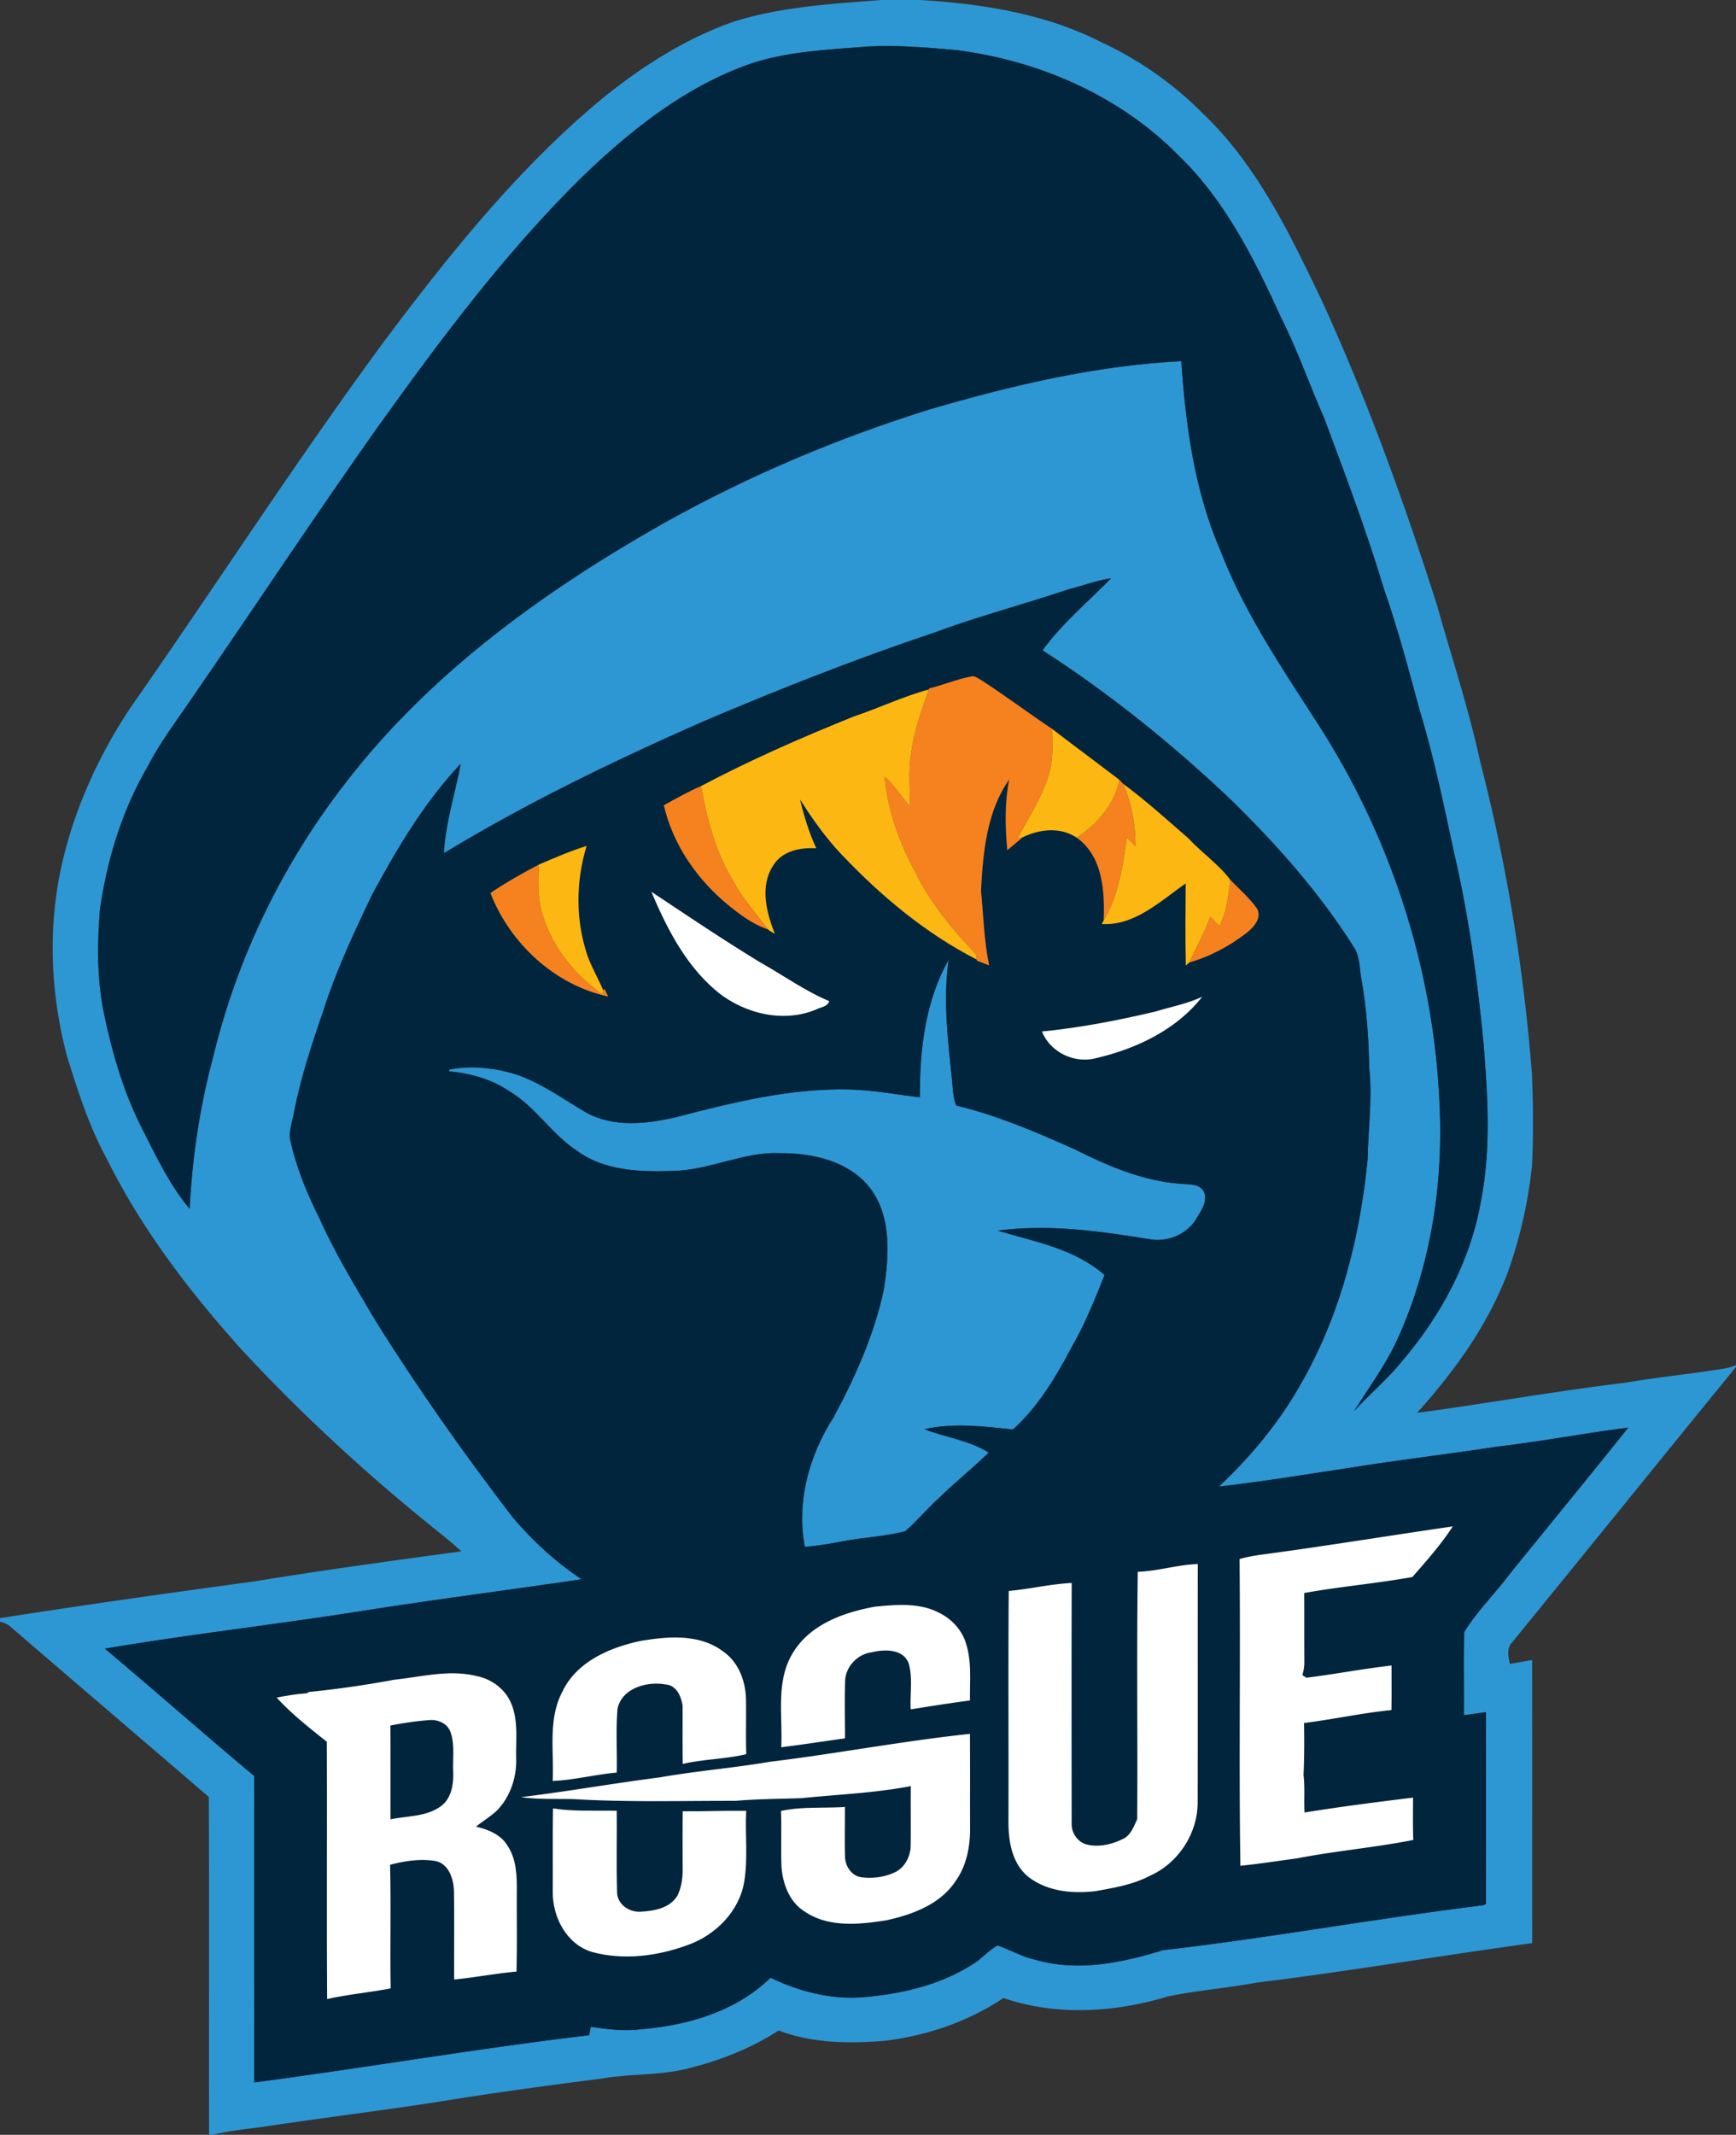
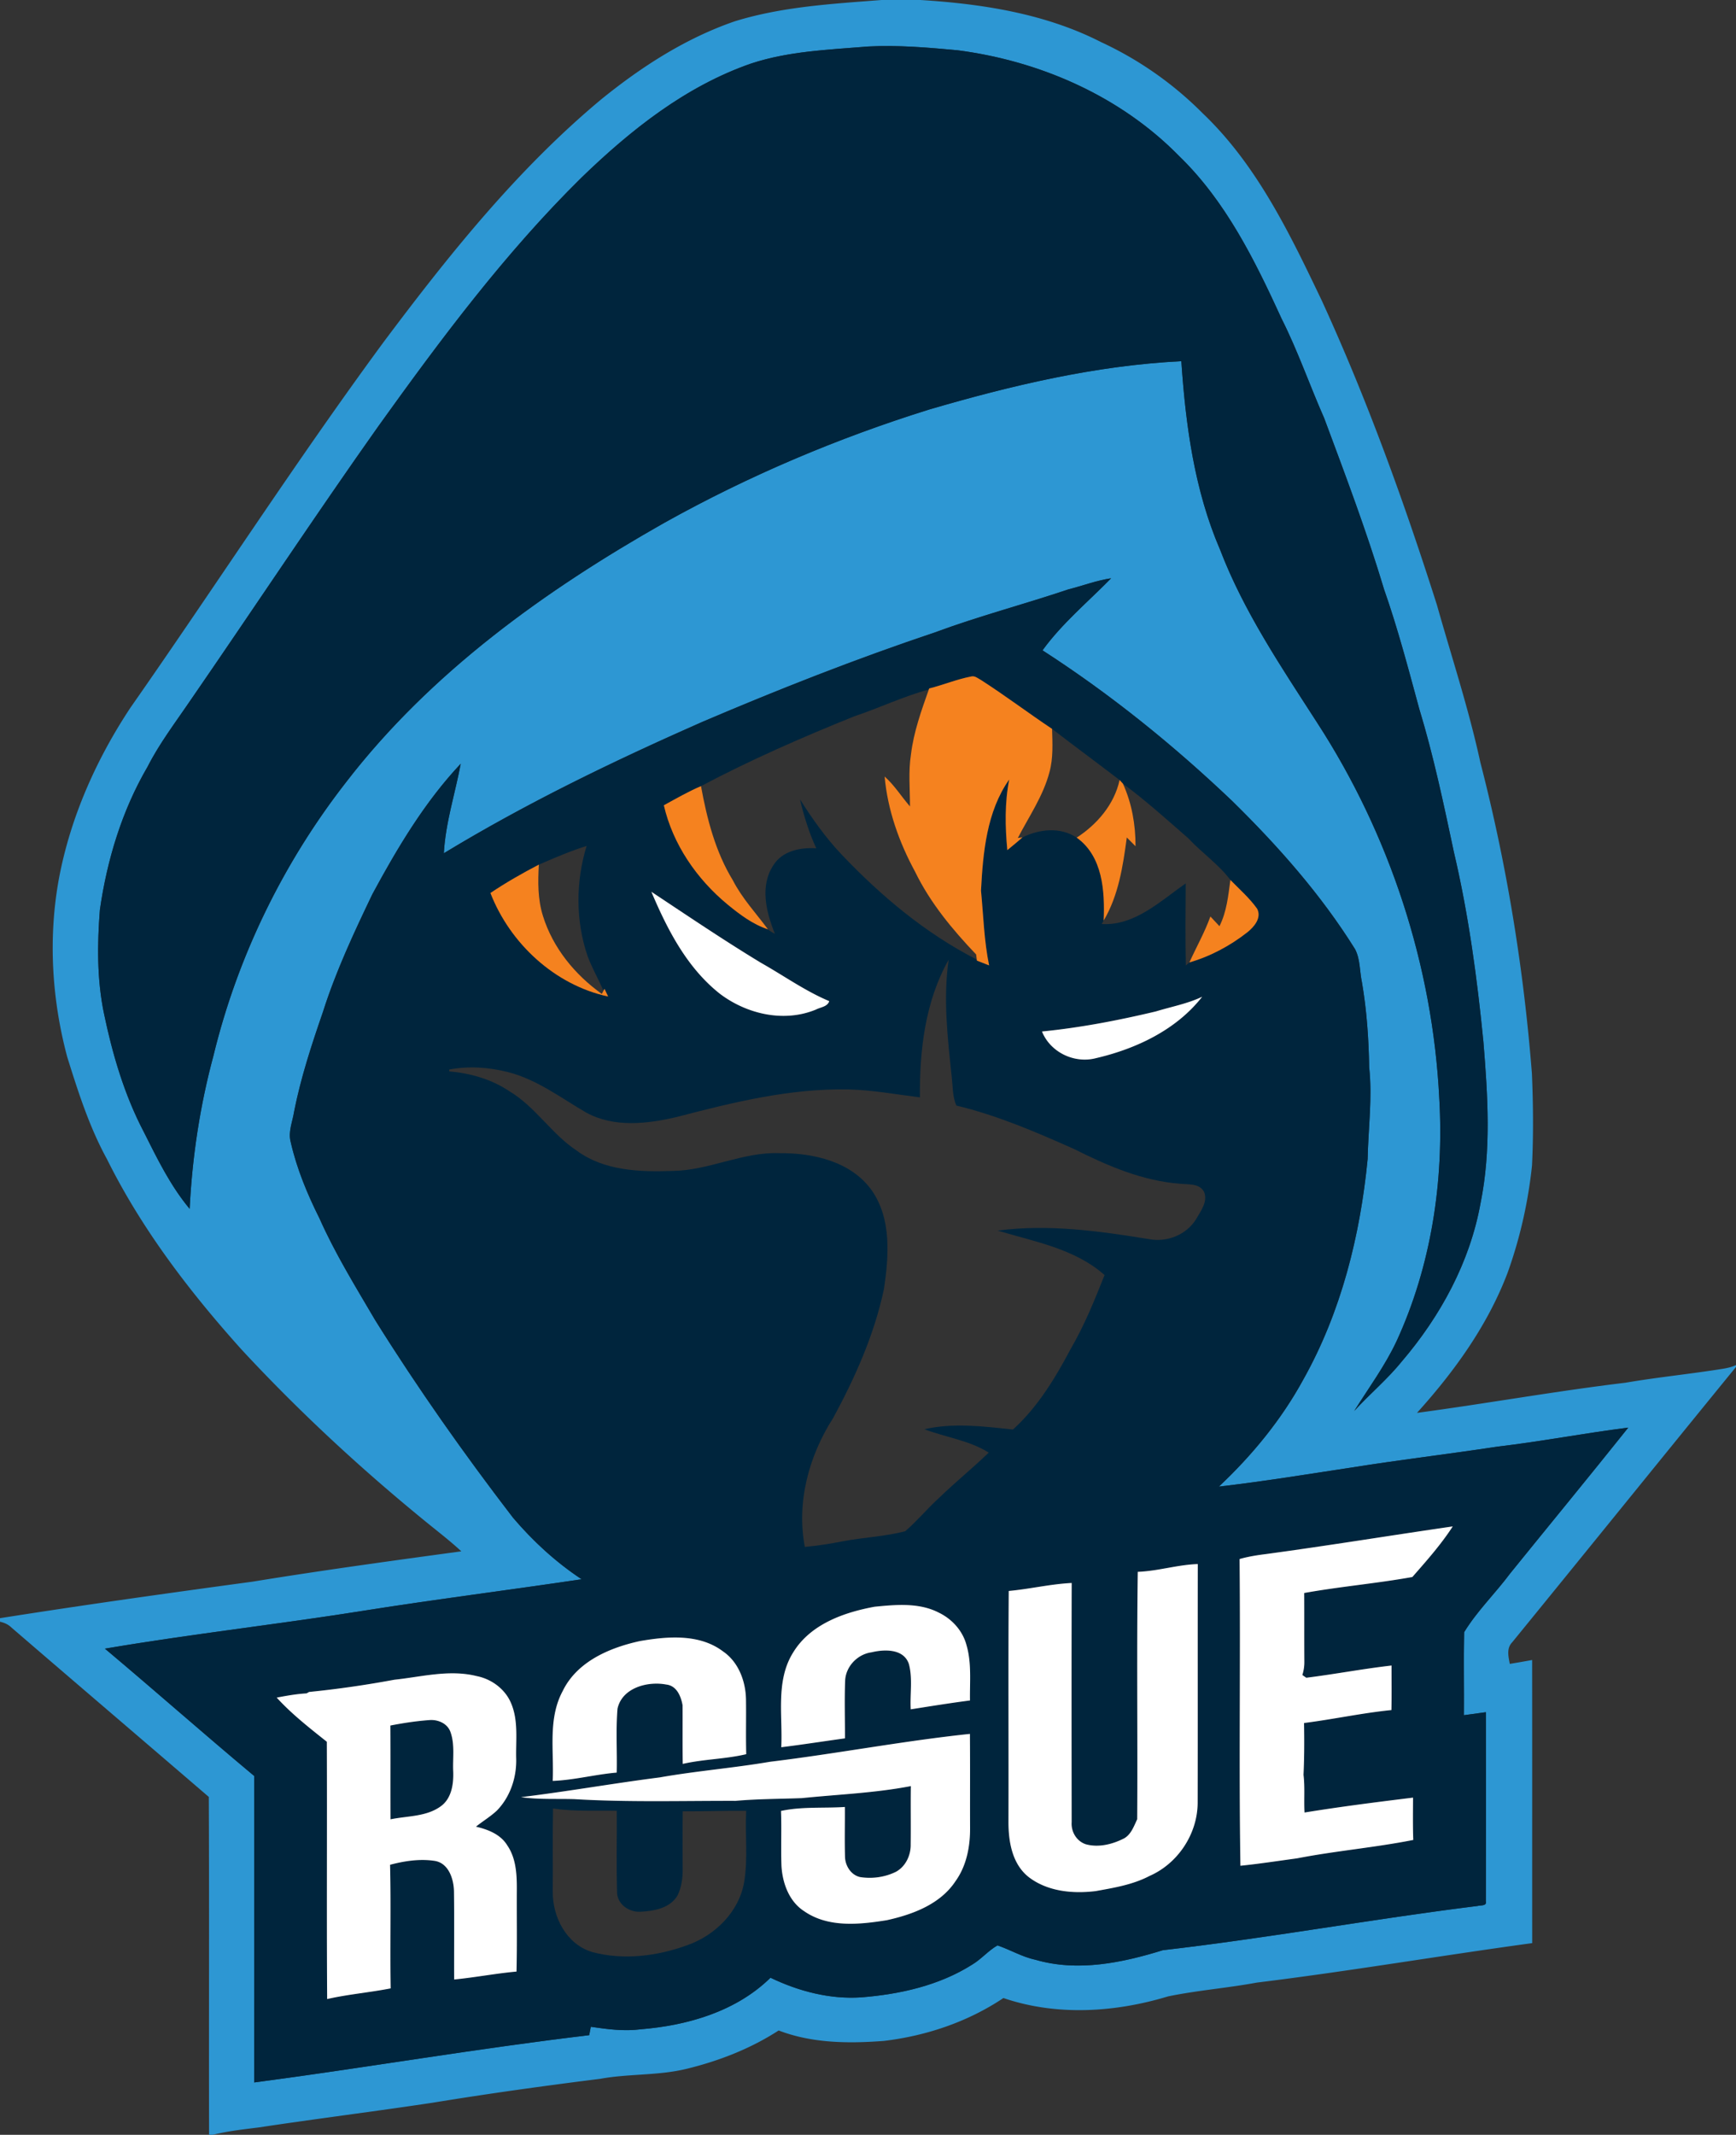
<svg xmlns="http://www.w3.org/2000/svg" id="Layer_1" viewBox="-22 82.89 550 676">
  <rect x="-22" y="82.89" width="550" height="676" fill="#333333" stroke="none" />
  <style>.st0{fill:#2d97d3}.st1{fill:#00253d}.st2{fill:#f5821f}.st3{fill:#fdb713}.st4{fill:#fff}</style>
  <g id="_x23_2d97d3ff">
    <path d="M257.32 82.89h12.29c19.6 1.22 39.58 4.31 57.24 13.34a111.364 111.364 0 0 1 32.23 22.58c17.2 16.4 27.61 38.2 37.72 59.33 14.32 31.24 26.03 63.6 36.45 96.32 4.68 16.59 10.1 32.97 13.75 49.83 8.36 32.28 13.73 65.3 16.34 98.54.41 9.7.5 19.43.03 29.12-1.21 11.56-3.79 22.98-7.71 33.91-6.31 16.67-16.86 31.29-28.74 44.43 22.05-2.96 43.96-6.9 66.05-9.55 10.38-1.78 20.87-2.79 31.26-4.48 1.28-.24 2.58-.53 3.77-1.11v.59c-23.7 29.03-47.24 58.19-70.94 87.23-1.82 1.89-1.16 4.51-.73 6.8 2.36-.39 4.72-.8 7.08-1.23.04 29.88 0 59.76.02 89.65-29.11 3.97-58.08 8.92-87.24 12.5-9.33 1.73-18.83 2.45-28.12 4.37-16.86 5.1-35.31 6.27-52.17.52-11.25 7.54-24.45 11.98-37.86 13.58-11.18.85-22.73.77-33.35-3.31-8.92 5.78-18.95 9.67-29.25 12.17-8.97 2.17-18.3 1.49-27.34 3.15-17.74 2.22-35.46 4.69-53.1 7.57-18.3 2.76-36.67 5.04-54.97 7.81-4.9.61-9.83 1.16-14.64 2.34h-1.15c-.09-35.66.08-71.33-.09-106.99-20.81-17.89-41.7-35.7-62.49-53.61-1.01-1-2.3-1.57-3.66-1.87v-1.12c26.61-4.2 53.28-7.94 79.97-11.56 22.01-3.58 44.1-6.61 66.19-9.61-3.37-3.12-7-5.93-10.57-8.82-20.9-16.98-40.71-35.29-59.03-55.04-16.49-18.34-31.65-38.15-42.66-60.31-5.6-10.2-9.15-21.34-12.61-32.4-4.9-18.35-6.05-37.74-2.62-56.45 3.64-19.39 11.8-37.73 22.66-54.13 26.89-38.43 52.32-77.88 80.13-115.67 20.65-27.58 42.41-54.78 68.99-76.93 12.74-10.34 26.78-19.39 42.37-24.75 15.06-4.65 30.89-5.53 46.5-6.74m-41.38 20.13c-20.68 7.16-38.14 21.05-53.69 36.09-24.22 23.86-44.62 51.2-64.38 78.76-20.22 28.56-39.51 57.75-59.37 86.55-4.74 7-9.92 13.74-13.77 21.31-8.08 13.83-12.81 29.44-15.08 45.24-.85 10.92-.95 22.05 1.29 32.83 2.69 12.92 6.45 25.75 12.6 37.48 4.25 8.45 8.45 17.11 14.55 24.4.8-16.33 3.26-32.62 7.52-48.42 7.62-31.45 22.15-61.19 42.04-86.69 26.78-34.73 63.01-60.74 100.87-82.15 26.63-14.87 54.85-26.8 83.96-35.88 26.02-7.6 52.63-13.92 79.79-15.27 1.38 20.3 4.15 40.87 12.28 59.69 7.52 19.63 19.38 37.12 30.69 54.69 23.03 35.44 36.69 77 38.76 119.24 1.49 26.1-2.55 52.77-13.51 76.63-3.69 7.86-8.86 14.85-13.45 22.17 4.89-5.36 10.51-10.03 15.08-15.69 12.22-14.3 21.59-31.46 24.94-50.09 3.42-16.8 2.3-34.1.92-51.06-1.99-20.18-4.7-40.34-9.35-60.1-3.23-15.2-6.43-30.44-10.96-45.32-3.46-12.71-6.8-25.47-11.17-37.91-5.51-18.36-12.29-36.29-18.98-54.24-4.62-10.46-8.35-21.3-13.51-31.52-8.44-18.44-17.68-37.17-32.44-51.45-18.53-18.92-44.04-30.1-70.12-33.49-9.46-.88-18.96-1.7-28.48-1.2-12.42 1.03-25.09 1.45-37.03 5.4m100.52 166.51c-14.01 4.72-28.35 8.46-42.23 13.61-25.02 8.38-49.58 18.04-73.85 28.4-27.98 12.33-55.6 25.66-81.76 41.54.52-9.64 3.58-18.9 5.34-28.34-11.45 12.17-20.08 26.67-27.99 41.31-5.83 12.16-11.57 24.41-15.66 37.29-3.59 10.39-7.03 20.88-9.16 31.69-.49 3.12-1.91 6.3-1.05 9.49 1.92 8.43 5.25 16.45 9.11 24.17 4.99 11.21 11.45 21.66 17.65 32.23 13.48 21.56 28.16 42.37 43.65 62.53 6.34 7.46 13.58 14.11 21.76 19.52-22.75 3.4-45.58 6.26-68.3 9.85-27.53 4.39-55.25 7.47-82.73 12.13 15.87 13.32 31.39 27.05 47.3 40.32 0 32.35.03 64.7-.01 97.04 35.42-4.68 70.65-10.75 106.14-14.97.13-.66.38-2 .51-2.66 5.23.77 10.54 1.49 15.83.79 14.85-1.2 30.23-5.65 41.1-16.32 8.94 4.29 18.84 6.9 28.82 6.21 12.21-.98 24.65-3.75 35.1-10.38 2.89-1.73 5.07-4.4 7.99-6.06 4.07 1.37 7.81 3.65 12.06 4.55 13.34 3.88 27.41.97 40.35-3.04 33.36-3.83 66.4-9.87 99.72-14.01.89-.27 3.01.1 2.6-1.51.07-19.94.05-39.89.01-59.84-2.33.32-4.64.64-6.96.95.07-8.76-.12-17.53.07-26.28 4.08-6.69 9.81-12.23 14.49-18.5 12.49-15.44 25.12-30.77 37.5-46.28-13.85 1.75-27.58 4.39-41.45 6.02-15.42 2.35-30.89 4.17-46.29 6.63-13.97 2.11-27.92 4.41-41.96 6.02 10.52-9.88 19.81-21.18 26.74-33.88 12-21.37 18.05-45.64 20.4-69.9.19-9.68 1.53-19.35.48-29.02-.15-9.04-.77-18.07-2.31-26.99-.73-3.45-.5-7.19-2.15-10.37-10.8-17.32-24.41-32.68-38.94-46.94-18.54-17.65-38.56-33.83-60.09-47.7 6.18-8.53 14.39-15.32 21.73-22.82-4.63.69-9.03 2.38-13.56 3.52z" class="st0" />
-     <path d="M269.45 430.38c-.14-14.88 1.65-30.42 9.1-43.57-1.78 12.36-.32 24.83.99 37.16.34 2.99.22 6.2 1.45 9 12.91 3.08 25.18 8.36 37.28 13.75 10.57 5.31 21.73 10.14 33.67 11.01 2.62.29 6.06-.2 7.54 2.59 1.25 3.08-1.05 6.03-2.51 8.59-3.06 5-9.27 7.46-14.97 6.35-15.8-2.56-31.91-4.82-47.91-2.69 11.64 3.5 24.44 5.72 33.86 14.07-3.17 8.01-6.43 16.01-10.77 23.47-4.89 9.22-10.45 18.39-18.25 25.45-9.3-1-18.8-2.2-28.07-.1 6.74 2.57 14.18 3.51 20.4 7.4-5.12 4.96-10.69 9.42-15.79 14.4-3.7 3.34-6.88 7.24-10.66 10.49-6.49 1.72-13.27 1.94-19.85 3.21-3.96.78-7.95 1.4-11.97 1.77-2.71-14.19 1.3-28.88 9-40.87 6.97-12.87 13.03-26.44 16.07-40.82 1.53-10.38 2.45-22.14-3.87-31.21-6.5-9.14-18.53-11.87-29.14-11.78-11.71-.49-22.42 5.52-34.07 5.62-10.33.37-21.63-.04-30.28-6.44-7.98-5.28-13.06-13.87-21.31-18.79-5.65-3.8-12.31-5.7-19.05-6.29 0-.15-.01-.44-.02-.58 6.16-1.19 12.56-.73 18.61.8 9.13 2.31 16.72 8.13 24.73 12.79 8.83 4.87 19.39 3.63 28.8 1.42 17.8-4.64 35.96-9.12 54.49-8.71 7.56.19 15.01 1.58 22.5 2.51z" class="st0" />
  </g>
  <g id="_x23_00253dff">
-     <path d="M215.94 103.02c11.94-3.95 24.61-4.37 37.03-5.4 9.52-.5 19.02.32 28.48 1.2 26.08 3.39 51.59 14.57 70.12 33.49 14.76 14.28 24 33.01 32.44 51.45 5.16 10.22 8.89 21.06 13.51 31.52 6.69 17.95 13.47 35.88 18.98 54.24 4.37 12.44 7.71 25.2 11.17 37.91 4.53 14.88 7.73 30.12 10.96 45.32 4.65 19.76 7.36 39.92 9.35 60.1 1.38 16.96 2.5 34.26-.92 51.06-3.35 18.63-12.72 35.79-24.94 50.09-4.57 5.66-10.19 10.33-15.08 15.69 4.59-7.32 9.76-14.31 13.45-22.17 10.96-23.86 15-50.53 13.51-76.63-2.07-42.24-15.73-83.8-38.76-119.24-11.31-17.57-23.17-35.06-30.69-54.69-8.13-18.82-10.9-39.39-12.28-59.69-27.16 1.35-53.77 7.67-79.79 15.27-29.11 9.08-57.33 21.01-83.96 35.88-37.86 21.41-74.09 47.42-100.87 82.15-19.89 25.5-34.42 55.24-42.04 86.69-4.26 15.8-6.72 32.09-7.52 48.42-6.1-7.29-10.3-15.95-14.55-24.4-6.15-11.73-9.91-24.56-12.6-37.48-2.24-10.78-2.14-21.91-1.29-32.83 2.27-15.8 7-31.41 15.08-45.24 3.85-7.57 9.03-14.31 13.77-21.31 19.86-28.8 39.15-57.99 59.37-86.55 19.76-27.56 40.16-54.9 64.38-78.76 15.55-15.04 33.01-28.93 53.69-36.09z" class="st1" />
+     <path d="M215.94 103.02c11.94-3.95 24.61-4.37 37.03-5.4 9.52-.5 19.02.32 28.48 1.2 26.08 3.39 51.59 14.57 70.12 33.49 14.76 14.28 24 33.01 32.44 51.45 5.16 10.22 8.89 21.06 13.51 31.52 6.69 17.95 13.47 35.88 18.98 54.24 4.37 12.44 7.71 25.2 11.17 37.91 4.53 14.88 7.73 30.12 10.96 45.32 4.65 19.76 7.36 39.92 9.35 60.1 1.38 16.96 2.5 34.26-.92 51.06-3.35 18.63-12.72 35.79-24.94 50.09-4.57 5.66-10.19 10.33-15.08 15.69 4.59-7.32 9.76-14.31 13.45-22.17 10.96-23.86 15-50.53 13.51-76.63-2.07-42.24-15.73-83.8-38.76-119.24-11.31-17.57-23.17-35.06-30.69-54.69-8.13-18.82-10.9-39.39-12.28-59.69-27.16 1.35-53.77 7.67-79.79 15.27-29.11 9.08-57.33 21.01-83.96 35.88-37.86 21.41-74.09 47.42-100.87 82.15-19.89 25.5-34.42 55.24-42.04 86.69-4.26 15.8-6.72 32.09-7.52 48.42-6.1-7.29-10.3-15.95-14.55-24.4-6.15-11.73-9.91-24.56-12.6-37.48-2.24-10.78-2.14-21.91-1.29-32.83 2.27-15.8 7-31.41 15.08-45.24 3.85-7.57 9.03-14.31 13.77-21.31 19.86-28.8 39.15-57.99 59.37-86.55 19.76-27.56 40.16-54.9 64.38-78.76 15.55-15.04 33.01-28.93 53.69-36.09" class="st1" />
    <path d="M316.46 269.53c4.53-1.14 8.93-2.83 13.56-3.52-7.34 7.5-15.55 14.29-21.73 22.82 21.53 13.87 41.55 30.05 60.09 47.7 14.53 14.26 28.14 29.62 38.94 46.94 1.65 3.18 1.42 6.92 2.15 10.37 1.54 8.92 2.16 17.95 2.31 26.99 1.05 9.67-.29 19.34-.48 29.02-2.35 24.26-8.4 48.53-20.4 69.9-6.93 12.7-16.22 24-26.74 33.88 14.04-1.61 27.99-3.91 41.96-6.02 15.4-2.46 30.87-4.28 46.29-6.63 13.87-1.63 27.6-4.27 41.45-6.02-12.38 15.51-25.01 30.84-37.5 46.28-4.68 6.27-10.41 11.81-14.49 18.5-.19 8.75 0 17.52-.07 26.28 2.32-.31 4.63-.63 6.96-.95.04 19.95.06 39.9-.01 59.84.41 1.61-1.71 1.24-2.6 1.51-33.32 4.14-66.36 10.18-99.72 14.01-12.94 4.01-27.01 6.92-40.35 3.04-4.25-.9-7.99-3.18-12.06-4.55-2.92 1.66-5.1 4.33-7.99 6.06-10.45 6.63-22.89 9.4-35.1 10.38-9.98.69-19.88-1.92-28.82-6.21-10.87 10.67-26.25 15.12-41.1 16.32-5.29.7-10.6-.02-15.83-.79-.13.66-.38 2-.51 2.66-35.49 4.22-70.72 10.29-106.14 14.97.04-32.34.01-64.69.01-97.04-15.91-13.27-31.43-27-47.3-40.32 27.48-4.66 55.2-7.74 82.73-12.13 22.72-3.59 45.55-6.45 68.3-9.85-8.18-5.41-15.42-12.06-21.76-19.52-15.49-20.16-30.17-40.97-43.65-62.53-6.2-10.57-12.66-21.02-17.65-32.23-3.86-7.72-7.19-15.74-9.11-24.17-.86-3.19.56-6.37 1.05-9.49 2.13-10.81 5.57-21.3 9.16-31.69 4.09-12.88 9.83-25.13 15.66-37.29 7.91-14.64 16.54-29.14 27.99-41.31-1.76 9.44-4.82 18.7-5.34 28.34 26.16-15.88 53.78-29.21 81.76-41.54 24.27-10.36 48.83-20.02 73.85-28.4 13.88-5.15 28.22-8.89 42.23-13.61m-30.84 27.59c-4.52.87-8.79 2.66-13.24 3.78l-.11.32c-8.09 2.19-15.69 5.85-23.63 8.5-16.49 6.64-32.83 13.78-48.55 22.1-4.06 1.74-7.9 3.95-11.77 6.07 2.86 12.4 10.46 23.39 20.21 31.43 3.87 3.17 7.96 6.27 12.78 7.85.61.62 1.45.96 2.19 1.42-2.73-6.83-4.87-15.14-.45-21.76 2.85-4.55 8.58-5.64 13.56-5.32-2.29-4.96-3.91-10.19-5.16-15.5 3.88 6.14 8.1 12.1 13.11 17.39 12.5 13.17 26.67 25.05 42.9 33.34l.04.33c1.28.52 2.57 1.03 3.87 1.52-1.6-7.78-1.81-15.78-2.57-23.68.63-12.05 1.79-25.05 8.94-35.19-1.45 7.36-1.3 14.93-.6 22.37 1.61-1.34 3.25-2.65 4.81-4.05 5.4-2.63 11.93-3.37 17.17.09 8.27 5.92 8.93 16.99 8.55 26.25l-.62 1.11c10.44.62 18.61-7.3 26.61-12.87-.06 8.66-.15 17.34.04 26 .28-.24.84-.73 1.12-.97 6.67-1.92 12.92-5.28 18.37-9.55 2.14-1.71 4.57-4.54 3.11-7.43-2.41-3.4-5.6-6.17-8.49-9.14-3.74-4.98-9.06-8.6-13.3-13.16-6.79-5.93-13.51-11.98-20.75-17.34-.27-.29-.79-.86-1.05-1.14-7.1-5.44-14.31-10.73-21.39-16.19-7.57-5.05-14.83-10.54-22.49-15.46-1-.53-2-1.47-3.21-1.12m-136.9 59.56c-5.26 2.74-10.42 5.67-15.34 8.99 6.22 15.99 20.38 29.12 37.28 32.77-.38-.81-.76-1.63-1.14-2.43l-.33.61c-1.58-3.67-3.59-7.14-5-10.89-3.87-11.24-3.81-23.64-.34-34.97-5.18 1.63-10.16 3.77-15.13 5.92m35.65 8.6c5.08 12 11.31 24.11 21.75 32.33 8.53 6.42 20.26 9.14 30.37 4.97 1.44-.77 3.67-.87 4.23-2.67-7.64-3.21-14.41-8.07-21.6-12.12-11.81-7.15-23.25-14.89-34.75-22.51m85.08 65.1c-7.49-.93-14.94-2.32-22.5-2.51-18.53-.41-36.69 4.07-54.49 8.71-9.41 2.21-19.97 3.45-28.8-1.42-8.01-4.66-15.6-10.48-24.73-12.79-6.05-1.53-12.45-1.99-18.61-.8.01.14.02.43.02.58 6.74.59 13.4 2.49 19.05 6.29 8.25 4.92 13.33 13.51 21.31 18.79 8.65 6.4 19.95 6.81 30.28 6.44 11.65-.1 22.36-6.11 34.07-5.62 10.61-.09 22.64 2.64 29.14 11.78 6.32 9.07 5.4 20.83 3.87 31.21-3.04 14.38-9.1 27.95-16.07 40.82-7.7 11.99-11.71 26.68-9 40.87 4.02-.37 8.01-.99 11.97-1.77 6.58-1.27 13.36-1.49 19.85-3.21 3.78-3.25 6.96-7.15 10.66-10.49 5.1-4.98 10.67-9.44 15.79-14.4-6.22-3.89-13.66-4.83-20.4-7.4 9.27-2.1 18.77-.9 28.07.1 7.8-7.06 13.36-16.23 18.25-25.45 4.34-7.46 7.6-15.46 10.77-23.47-9.42-8.35-22.22-10.57-33.86-14.07 16-2.13 32.11.13 47.91 2.69 5.7 1.11 11.91-1.35 14.97-6.35 1.46-2.56 3.76-5.51 2.51-8.59-1.48-2.79-4.92-2.3-7.54-2.59-11.94-.87-23.1-5.7-33.67-11.01-12.1-5.39-24.37-10.67-37.28-13.75-1.23-2.8-1.11-6.01-1.45-9-1.31-12.33-2.77-24.8-.99-37.16-7.45 13.15-9.24 28.69-9.1 43.57m74.78-27.22c-11.89 2.83-23.93 5.15-36.11 6.36 2.67 6.62 10.3 10.25 17.16 8.43 12.69-2.96 25.4-8.95 33.59-19.43-4.64 2.21-9.75 3.14-14.64 4.64M379.04 575c-2.81.35-5.6.79-8.32 1.57.33 32.37-.24 64.76.27 97.12 6-.6 11.95-1.54 17.92-2.34 12.21-2.38 24.65-3.41 36.84-5.83-.16-4.47-.09-8.94-.07-13.4-11.48 1.41-22.96 2.86-34.38 4.72-.23-3.98.16-7.98-.32-11.94.26-5.46.26-10.94.17-16.41 9.26-1.17 18.39-3.17 27.68-4.1.1-4.7.03-9.4.04-14.1-9.04 1.03-18 2.75-27.02 3.87-.31-.22-.93-.65-1.24-.87.46-1.42.66-2.88.63-4.36-.05-7.21 0-14.41-.04-21.61 11.37-2.04 22.9-3.02 34.26-5.06 4.5-5.13 9.08-10.28 12.8-16.02-19.75 2.86-39.45 6.09-59.22 8.76m-40.57 5.62c-.37 26.11-.01 52.24-.18 78.35-1.05 2.19-1.89 4.75-4.12 6.04-3.67 1.88-8.04 2.99-12.1 1.9-2.97-.94-4.77-3.97-4.55-7.01-.03-25.25-.06-50.5.01-75.75-6.71.33-13.27 1.92-19.94 2.53-.19 24.41-.01 48.83-.09 73.24.01 6.23 1.2 13.23 6.39 17.34 5.95 4.59 13.98 5.35 21.22 4.46 5.83-1.05 11.77-2.02 17.08-4.8 8.97-3.93 15.16-13.24 15.25-23.05.06-25.24-.01-50.48.04-75.71-6.42.2-12.6 2.23-19.01 2.46m-109.19 25.55c-5.62 8.99-3.26 19.98-3.76 29.99 6.74-.83 13.45-1.89 20.18-2.81.02-6.18-.19-12.38.07-18.56.36-4.41 4-8.1 8.36-8.69 4.1-.99 10.18-1.17 11.82 3.69 1.26 4.65.31 9.6.59 14.37 6.25-.99 12.5-1.99 18.77-2.81-.09-5.84.56-11.82-1.1-17.5-1.17-4.5-4.54-8.24-8.68-10.26-6.27-3.27-13.63-2.59-20.42-1.92-9.8 1.8-20.38 5.55-25.83 14.5m-48.5-3.63c-9.6 2.08-19.97 6.48-24.5 15.83-4.74 8.78-2.72 18.94-3.17 28.46 6.84-.27 13.48-2.06 20.28-2.64.16-6.75-.31-13.52.25-20.24 1.46-6.64 9.55-8.76 15.44-7.64 3.3.36 4.66 3.69 5.17 6.53.04 6.2-.05 12.4.06 18.6 6.62-1.52 13.5-1.51 20.11-3.08-.16-5.81.01-11.63-.08-17.45-.13-5.72-2.39-11.75-7.26-15.08-7.48-5.66-17.59-4.79-26.3-3.29m-77.86 12.25c-8.94 1.66-17.96 2.97-27 3.87l-.79.45c-3.19.18-6.33.74-9.46 1.34 4.75 5.21 10.37 9.59 15.88 13.98.11 27.15-.08 54.31.1 81.47 6.63-1.51 13.44-2.07 20.12-3.38-.23-13.04.13-26.1-.19-39.14 4.46-1.18 9.28-1.93 13.87-1.27 4.63.54 6.3 5.69 6.38 9.7.12 9.3.01 18.6.05 27.9 6.61-.64 13.14-1.92 19.76-2.51.21-8.78.04-17.56.1-26.34.01-4.67-.3-9.67-3.04-13.64-2.11-3.47-6.14-5.04-9.92-5.9 2.17-1.74 4.57-3.17 6.61-5.07 4.21-4.29 6.28-10.39 6.15-16.35-.17-5.93.78-12.18-1.67-17.79-1.9-4.43-6.19-7.56-10.87-8.48-8.65-2.16-17.45.25-26.08 1.16m119.02 25.98c-11.59 1.98-23.33 2.9-34.91 4.95-14.68 1.87-29.26 4.46-43.96 6.25 5.61.8 11.29.46 16.93.63 16.99 1.02 34.04.5 51.06.54 6.96-.62 13.96-.6 20.94-.86 11.54-1.18 23.16-1.61 34.58-3.81-.09 6.14.03 12.27-.05 18.41.08 3.46-1.58 7.05-4.7 8.74-3.48 1.71-7.5 2.26-11.32 1.66-2.87-.62-4.7-3.54-4.79-6.34-.16-5.29-.01-10.58-.05-15.86-6.73.45-13.6-.18-20.23 1.26.22 5.83-.07 11.67.15 17.5.34 5.43 2.45 11.22 7.22 14.26 7.61 5.27 17.51 4.22 26.16 2.83 8.21-1.81 16.98-5.07 21.79-12.41 3.43-4.79 4.59-10.79 4.58-16.59-.04-10 .04-19.99-.05-29.99-21.21 2.23-42.18 6.26-63.35 8.83m-68.73 14.78c-.18 8.76-.02 17.52-.09 26.28-.1 8.08 4.33 16.74 12.49 19.18 9.94 2.69 20.71 1.3 30.28-2.22 8.73-3.09 16.3-10.61 17.87-19.94 1.26-7.45.26-15.05.65-22.55-6.71-.09-13.41.21-20.11.14-.08 6.15-.04 12.3-.02 18.46.03 2.78-.4 5.63-1.6 8.16-2.36 4.07-7.42 4.96-11.72 5.19-3.7.24-7.57-2.45-7.47-6.43-.23-8.51-.02-17.03-.09-25.54-6.73-.14-13.51.29-20.19-.73z" class="st1" />
    <path d="M101.68 629.29c4.05-.79 8.15-1.42 12.27-1.72 2.77-.26 5.87 1.05 6.8 3.86 1.4 3.97.64 8.29.84 12.42.14 3.86-.47 8.35-3.75 10.87-4.6 3.49-10.71 3.15-16.12 4.27-.05-9.9.02-19.8-.04-29.7z" class="st1" />
  </g>
  <g id="_x23_f5821fff">
    <path d="M285.62 297.12c1.21-.35 2.21.59 3.21 1.12 7.66 4.92 14.92 10.41 22.49 15.46.12 4.56.4 9.21-.82 13.66-1.97 7.55-6.48 14.03-10.03 20.89l1.48-.21c-1.56 1.4-3.2 2.71-4.81 4.05-.7-7.44-.85-15.01.6-22.37-7.15 10.14-8.31 23.14-8.94 35.19.76 7.9.97 15.9 2.57 23.68-1.3-.49-2.59-1-3.87-1.52l-.04-.33-.2-1.61c-7.5-7.87-14.56-16.36-19.34-26.2-5.06-9.32-8.71-19.53-9.65-30.14 3.12 2.75 5.3 6.34 8.03 9.46.01-5.5-.55-11.03.32-16.5.85-7.09 3.29-13.83 5.65-20.53l.11-.32c4.45-1.12 8.72-2.91 13.24-3.78zM332.71 329.89c.26.28.78.85 1.05 1.14 2.83 6.21 4.02 13.03 4 19.83-.93-.93-1.85-1.85-2.77-2.78-1.2 9.01-2.61 18.36-7.32 26.3.38-9.26-.28-20.33-8.55-26.25 6.5-4.23 11.9-10.52 13.59-18.24zM188.32 337.89c3.87-2.12 7.71-4.33 11.77-6.07 1.88 10.35 4.56 20.77 10.1 29.84 2.93 5.7 7.33 10.4 11.12 15.51-4.82-1.58-8.91-4.68-12.78-7.85-9.75-8.04-17.35-19.03-20.21-31.43zM133.38 365.67c4.92-3.32 10.08-6.25 15.34-8.99-.32 5.43-.36 10.99 1.29 16.23 3.13 10.1 10.12 18.63 18.66 24.71l.52-1 .33-.61c.38.8.76 1.62 1.14 2.43-16.9-3.65-31.06-16.78-37.28-32.77zM367.81 361.53c2.89 2.97 6.08 5.74 8.49 9.14 1.46 2.89-.97 5.72-3.11 7.43-5.45 4.27-11.7 7.63-18.37 9.55 2.2-4.86 4.85-9.52 6.66-14.55.95 1.02 1.9 2.04 2.87 3.07 2.29-4.54 2.79-9.67 3.46-14.64z" class="st2" />
  </g>
  <g id="_x23_fdb713ff">
-     <path d="M248.64 309.72c7.94-2.65 15.54-6.31 23.63-8.5-2.36 6.7-4.8 13.44-5.65 20.53-.87 5.47-.31 11-.32 16.5-2.73-3.12-4.91-6.71-8.03-9.46.94 10.61 4.59 20.82 9.65 30.14 4.78 9.84 11.84 18.33 19.34 26.2l.2 1.61c-16.23-8.29-30.4-20.17-42.9-33.34-5.01-5.29-9.23-11.25-13.11-17.39 1.25 5.31 2.87 10.54 5.16 15.5-4.98-.32-10.71.77-13.56 5.32-4.42 6.62-2.28 14.93.45 21.76-.74-.46-1.58-.8-2.19-1.42-3.79-5.11-8.19-9.81-11.12-15.51-5.54-9.07-8.22-19.49-10.1-29.84 15.72-8.32 32.06-15.46 48.55-22.1zM311.32 313.7c7.08 5.46 14.29 10.75 21.39 16.19-1.69 7.72-7.09 14.01-13.59 18.24-5.24-3.46-11.77-2.72-17.17-.09l-1.48.21c3.55-6.86 8.06-13.34 10.03-20.89 1.22-4.45.94-9.1.82-13.66zM333.76 331.03c7.24 5.36 13.96 11.41 20.75 17.34 4.24 4.56 9.56 8.18 13.3 13.16-.67 4.97-1.17 10.1-3.46 14.64-.97-1.03-1.92-2.05-2.87-3.07-1.81 5.03-4.46 9.69-6.66 14.55-.28.24-.84.73-1.12.97-.19-8.66-.1-17.34-.04-26-8 5.57-16.17 13.49-26.61 12.87l.62-1.11c4.71-7.94 6.12-17.29 7.32-26.3.92.93 1.84 1.85 2.77 2.78.02-6.8-1.17-13.62-4-19.83zM148.72 356.68c4.97-2.15 9.95-4.29 15.13-5.92-3.47 11.33-3.53 23.73.34 34.97 1.41 3.75 3.42 7.22 5 10.89l-.52 1c-8.54-6.08-15.53-14.61-18.66-24.71-1.65-5.24-1.61-10.8-1.29-16.23z" class="st3" />
-   </g>
+     </g>
  <g id="_x23_ffffffff">
    <path d="M184.37 365.28c11.5 7.62 22.94 15.36 34.75 22.51 7.19 4.05 13.96 8.91 21.6 12.12-.56 1.8-2.79 1.9-4.23 2.67-10.11 4.17-21.84 1.45-30.37-4.97-10.44-8.22-16.67-20.33-21.75-32.33zM344.23 403.16c4.89-1.5 10-2.43 14.64-4.64-8.19 10.48-20.9 16.47-33.59 19.43-6.86 1.82-14.49-1.81-17.16-8.43 12.18-1.21 24.22-3.53 36.11-6.36zM379.04 575c19.77-2.67 39.47-5.9 59.22-8.76-3.72 5.74-8.3 10.89-12.8 16.02-11.36 2.04-22.89 3.02-34.26 5.06.04 7.2-.01 14.4.04 21.61a13.2 13.2 0 0 1-.63 4.36c.31.22.93.65 1.24.87 9.02-1.12 17.98-2.84 27.02-3.87-.01 4.7.06 9.4-.04 14.1-9.29.93-18.42 2.93-27.68 4.1.09 5.47.09 10.95-.17 16.41.48 3.96.09 7.96.32 11.94 11.42-1.86 22.9-3.31 34.38-4.72-.02 4.46-.09 8.93.07 13.4-12.19 2.42-24.63 3.45-36.84 5.83-5.97.8-11.92 1.74-17.92 2.34-.51-32.36.06-64.75-.27-97.12 2.72-.78 5.51-1.22 8.32-1.57zM338.47 580.62c6.41-.23 12.59-2.26 19.01-2.46-.05 25.23.02 50.47-.04 75.71-.09 9.81-6.28 19.12-15.25 23.05-5.31 2.78-11.25 3.75-17.08 4.8-7.24.89-15.27.13-21.22-4.46-5.19-4.11-6.38-11.11-6.39-17.34.08-24.41-.1-48.83.09-73.24 6.67-.61 13.23-2.2 19.94-2.53-.07 25.25-.04 50.5-.01 75.75-.22 3.04 1.58 6.07 4.55 7.01 4.06 1.09 8.43-.02 12.1-1.9 2.23-1.29 3.07-3.85 4.12-6.04.17-26.11-.19-52.24.18-78.35zM229.28 606.17c5.45-8.95 16.03-12.7 25.83-14.5 6.79-.67 14.15-1.35 20.42 1.92 4.14 2.02 7.51 5.76 8.68 10.26 1.66 5.68 1.01 11.66 1.1 17.5-6.27.82-12.52 1.82-18.77 2.81-.28-4.77.67-9.72-.59-14.37-1.64-4.86-7.72-4.68-11.82-3.69-4.36.59-8 4.28-8.36 8.69-.26 6.18-.05 12.38-.07 18.56-6.73.92-13.44 1.98-20.18 2.81.5-10.01-1.86-21 3.76-29.99zM180.78 602.54c8.71-1.5 18.82-2.37 26.3 3.29 4.87 3.33 7.13 9.36 7.26 15.08.09 5.82-.08 11.64.08 17.45-6.61 1.57-13.49 1.56-20.11 3.08-.11-6.2-.02-12.4-.06-18.6-.51-2.84-1.87-6.17-5.17-6.53-5.89-1.12-13.98 1-15.44 7.64-.56 6.72-.09 13.49-.25 20.24-6.8.58-13.44 2.37-20.28 2.64.45-9.52-1.57-19.68 3.17-28.46 4.53-9.35 14.9-13.75 24.5-15.83zM102.92 614.79c8.63-.91 17.43-3.32 26.08-1.16 4.68.92 8.97 4.05 10.87 8.48 2.45 5.61 1.5 11.86 1.67 17.79.13 5.96-1.94 12.06-6.15 16.35-2.04 1.9-4.44 3.33-6.61 5.07 3.78.86 7.81 2.43 9.92 5.9 2.74 3.97 3.05 8.97 3.04 13.64-.06 8.78.11 17.56-.1 26.34-6.62.59-13.15 1.87-19.76 2.51-.04-9.3.07-18.6-.05-27.9-.08-4.01-1.75-9.16-6.38-9.7-4.59-.66-9.41.09-13.87 1.27.32 13.04-.04 26.1.19 39.14-6.68 1.31-13.49 1.87-20.12 3.38-.18-27.16.01-54.32-.1-81.47-5.51-4.39-11.13-8.77-15.88-13.98 3.13-.6 6.27-1.16 9.46-1.34l.79-.45c9.04-.9 18.06-2.21 27-3.87m-1.24 14.5c.06 9.9-.01 19.8.04 29.7 5.41-1.12 11.52-.78 16.12-4.27 3.28-2.52 3.89-7.01 3.75-10.87-.2-4.13.56-8.45-.84-12.42-.93-2.81-4.03-4.12-6.8-3.86-4.12.3-8.22.93-12.27 1.72zM221.94 640.77c21.17-2.57 42.14-6.6 63.35-8.83.09 10 .01 19.99.05 29.99.01 5.8-1.15 11.8-4.58 16.59-4.81 7.34-13.58 10.6-21.79 12.41-8.65 1.39-18.55 2.44-26.16-2.83-4.77-3.04-6.88-8.83-7.22-14.26-.22-5.83.07-11.67-.15-17.5 6.63-1.44 13.5-.81 20.23-1.26.04 5.28-.11 10.57.05 15.86.09 2.8 1.92 5.72 4.79 6.34 3.82.6 7.84.05 11.32-1.66 3.12-1.69 4.78-5.28 4.7-8.74.08-6.14-.04-12.27.05-18.41-11.42 2.2-23.04 2.63-34.58 3.81-6.98.26-13.98.24-20.94.86-17.02-.04-34.07.48-51.06-.54-5.64-.17-11.32.17-16.93-.63 14.7-1.79 29.28-4.38 43.96-6.25 11.58-2.05 23.32-2.97 34.91-4.95z" class="st4" />
-     <path d="M153.21 655.55c6.68 1.02 13.46.59 20.19.73.07 8.51-.14 17.03.09 25.54-.1 3.98 3.77 6.67 7.47 6.43 4.3-.23 9.36-1.12 11.72-5.19 1.2-2.53 1.63-5.38 1.6-8.16-.02-6.16-.06-12.31.02-18.46 6.7.07 13.4-.23 20.11-.14-.39 7.5.61 15.1-.65 22.55-1.57 9.33-9.14 16.85-17.87 19.94-9.57 3.52-20.34 4.91-30.28 2.22-8.16-2.44-12.59-11.1-12.49-19.18.07-8.76-.09-17.52.09-26.28z" class="st4" />
  </g>
</svg>